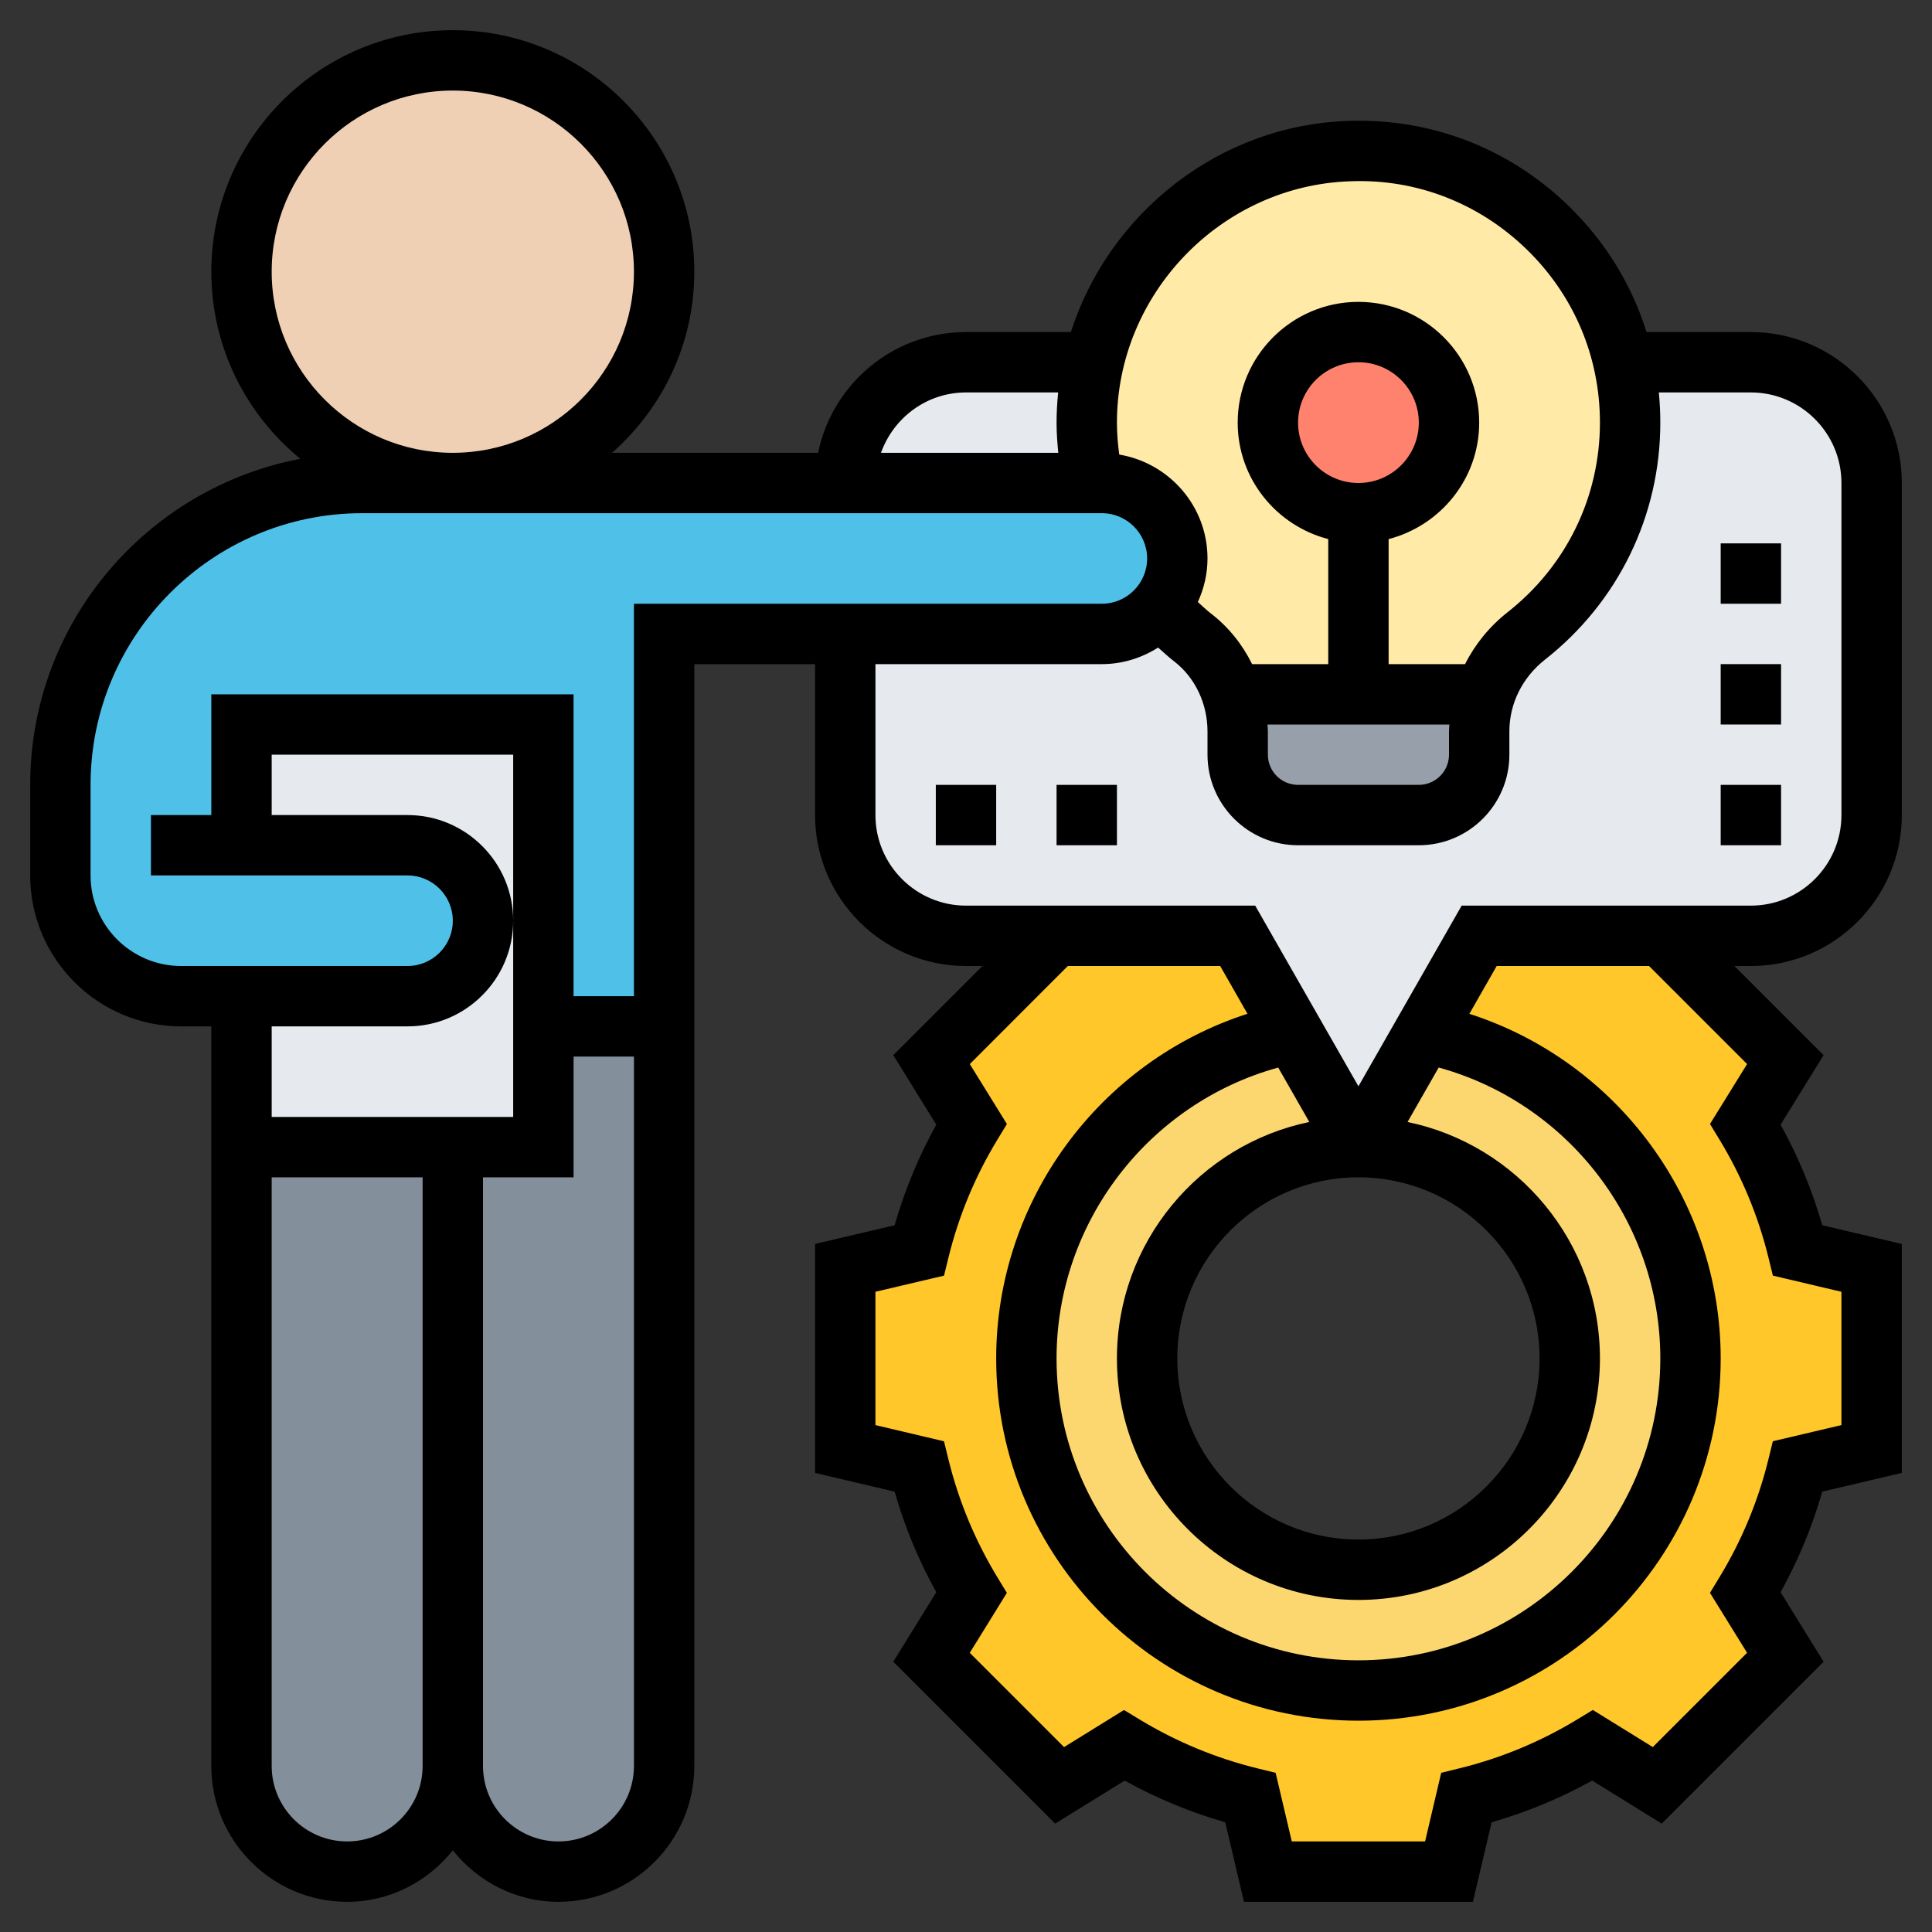
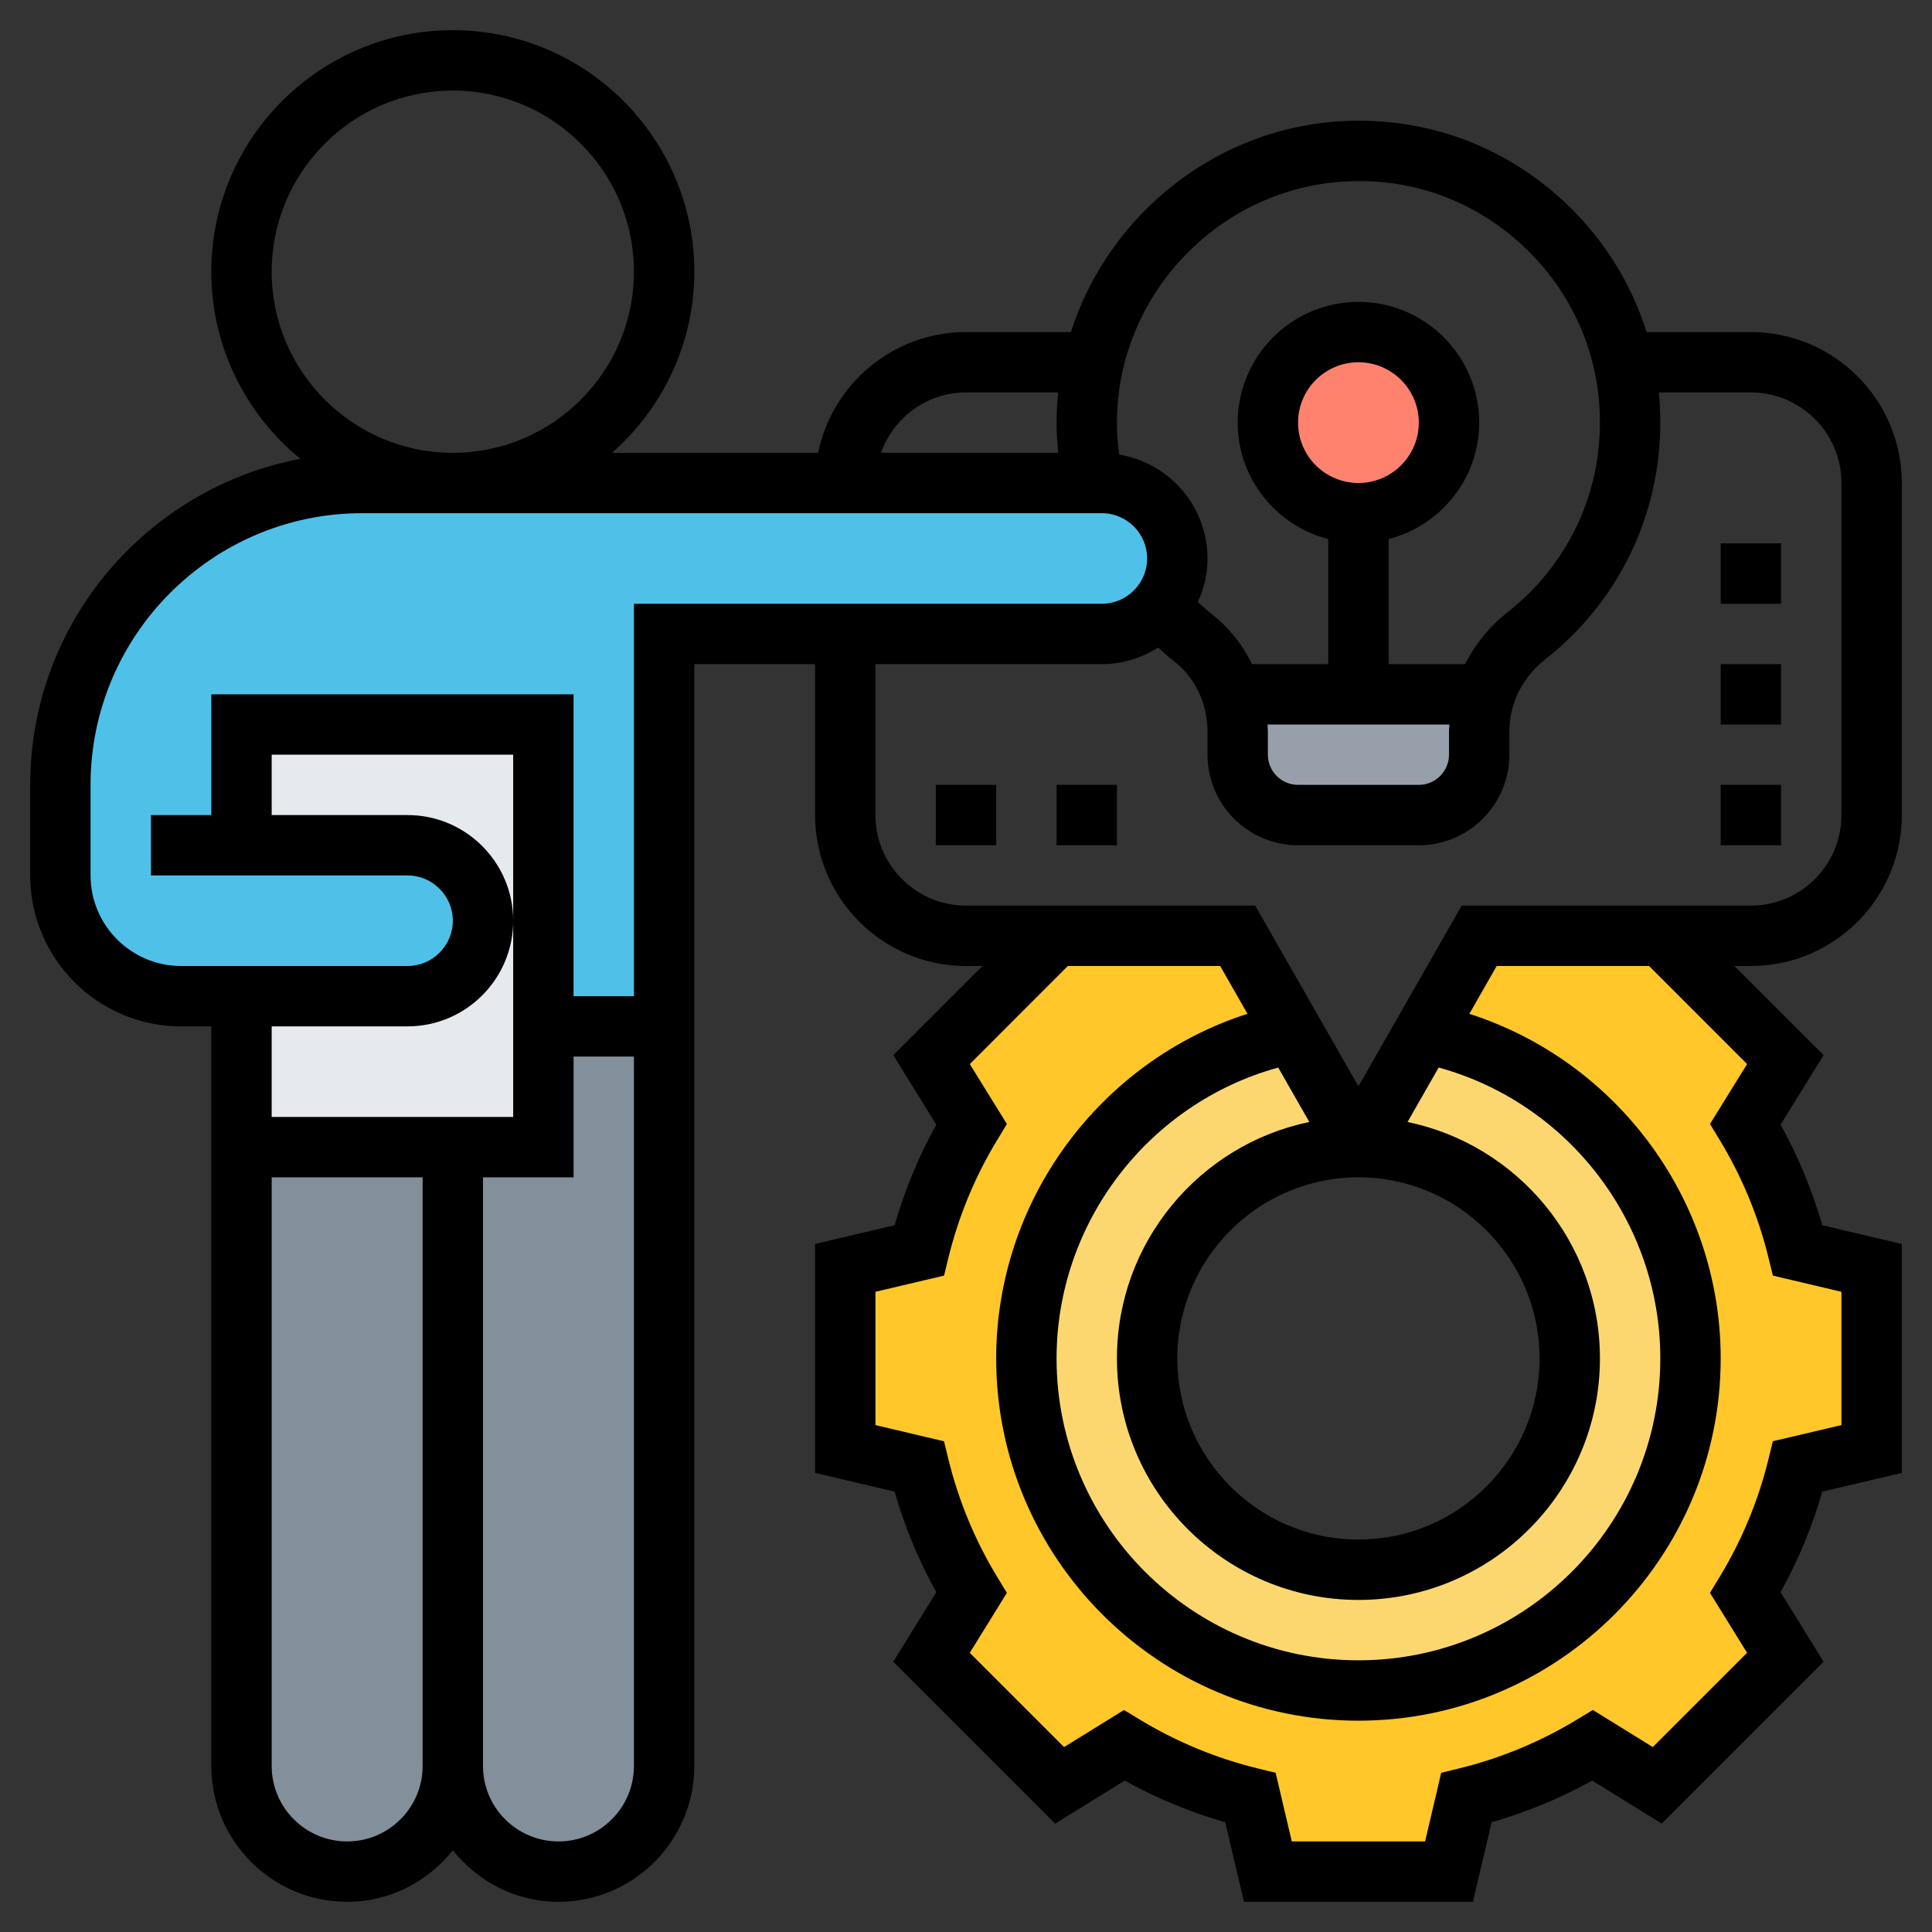
<svg xmlns="http://www.w3.org/2000/svg" id="Layer_35" height="512" viewBox="0 0 64 64" width="512">
  <rect x="0" y="0" width="64" height="64" fill="#333333" stroke="none" />
  <path d="m47.17 34.21c5.04 1.02 8.83 5.46 8.83 10.79 0 6.08-4.92 11-11 11s-11-4.92-11-11c0-5.32 3.77-9.75 8.78-10.78l.04-.03h.01l2.17 3.81c-3.87 0-7 3.13-7 7s3.13 7 7 7 7-3.13 7-7-3.13-7-7-7l2.16-3.79z" fill="#fcd770" />
-   <path d="m28 16v11c0 2.209 1.791 4 4 4h9l4 7 4-7h9c2.209 0 4-1.791 4-4v-11c0-2.209-1.791-4-4-4h-26c-2.209 0-4 1.791-4 4z" fill="#e6e9ed" />
  <path d="m62 42v6l-2.45.58c-.36 1.49-.95 2.9-1.73 4.18l1.32 2.14-4.24 4.24-2.14-1.32c-1.28.78-2.69 1.37-4.18 1.73l-.58 2.45h-6l-.58-2.45c-1.49-.36-2.9-.95-4.18-1.73l-2.14 1.32-4.24-4.24 1.32-2.14c-.78-1.28-1.37-2.69-1.73-4.18l-2.45-.58v-6l2.45-.58c.36-1.49.95-2.9 1.73-4.18l-1.32-2.14 4.1-4.1h6.04l1.82 3.19-.04.03c-5.01 1.03-8.78 5.46-8.78 10.78 0 6.08 4.92 11 11 11s11-4.92 11-11c0-5.33-3.79-9.77-8.83-10.79l1.83-3.21h6.04l4.1 4.1-1.32 2.14c.78 1.28 1.37 2.69 1.73 4.18z" fill="#ffc729" />
  <path d="m49 24.23v.77c0 1.1-.9 2-2 2h-4c-1.1 0-2-.9-2-2v-.77c0-.42-.06-.84-.19-1.23h4.19 4.2.01c-.14.39-.21.81-.21 1.23z" fill="#969faa" />
-   <path d="m53.78 12c.14.64.22 1.31.22 2 0 2.87-1.35 5.42-3.44 7.06-.64.51-1.11 1.18-1.35 1.94h-.01-4.2-4.19c-.23-.74-.67-1.4-1.3-1.88-.3-.23-.58-.48-.85-.74l-.33-.18c.42-.44.67-1.04.67-1.7 0-1.38-1.12-2.5-2.5-2.5h-.28c-.14-.63-.22-1.29-.22-1.97 0-.69.08-1.37.24-2.03.9-3.87 4.37-6.87 8.48-7 4.41-.13 8.13 2.91 9.06 7z" fill="#ffeaa7" />
  <circle cx="45" cy="14" fill="#ff826e" r="3" />
  <path d="m22 34v24.5c0 1.93-1.57 3.5-3.5 3.5-.96 0-1.84-.39-2.47-1.03-.64-.63-1.03-1.51-1.03-2.47v-20.5h3v-4z" fill="#838f9b" />
  <path d="m15 38v20.5c0 1.93-1.57 3.5-3.5 3.5-.96 0-1.84-.39-2.47-1.03-.64-.63-1.03-1.51-1.03-2.47v-20.5z" fill="#838f9b" />
  <path d="m18 24v10 4h-3-7v-5h5.5c.69 0 1.32-.28 1.77-.73s.73-1.08.73-1.77c0-1.38-1.12-2.5-2.5-2.5h-5.5v-4z" fill="#e6e9ed" />
  <path d="m36.22 16h.28c1.38 0 2.5 1.12 2.5 2.5 0 .66-.25 1.26-.67 1.7-.02.03-.04.05-.06.07-.45.45-1.08.73-1.77.73h-8.5-6v13h-4v-10h-10v4h5.5c1.38 0 2.5 1.12 2.5 2.5 0 .69-.28 1.32-.73 1.77s-1.08.73-1.77.73h-5.5-2c-2.21 0-4-1.79-4-4v-3c0-5.52 4.48-10 10-10h3 1 12z" fill="#4fc1e9" />
-   <circle cx="15" cy="9" fill="#f0d0b4" r="7" />
  <path d="m63 27v-11c0-2.757-2.243-5-5-5h-3.456c-.49-1.568-1.365-2.998-2.581-4.178-1.958-1.899-4.527-2.904-7.271-2.818-4.309.13-7.958 3.063-9.217 6.996h-3.475c-2.414 0-4.434 1.721-4.899 4h-6.827c1.667-1.467 2.726-3.61 2.726-6 0-4.411-3.589-8-8-8s-8 3.589-8 8c0 2.498 1.152 4.73 2.951 6.199-5.088.963-8.951 5.436-8.951 10.801v3c0 2.757 2.243 5 5 5h1v4 1 19.5c0 2.481 2.019 4.5 4.5 4.5 1.421 0 2.675-.675 3.5-1.706.825 1.031 2.079 1.706 3.5 1.706 2.481 0 4.5-2.019 4.5-4.5v-36.5h4v5c0 2.757 2.243 5 5 5h.544l-2.953 2.953 1.425 2.303c-.585 1.055-1.048 2.172-1.381 3.332l-2.635.62v7.584l2.635.62c.333 1.16.795 2.277 1.381 3.332l-1.425 2.303 5.363 5.363 2.302-1.426c1.057.586 2.173 1.049 3.332 1.381l.62 2.635h7.584l.62-2.635c1.159-.332 2.275-.795 3.332-1.381l2.302 1.426 5.363-5.363-1.425-2.303c.586-1.056 1.049-2.172 1.381-3.332l2.635-.62v-7.584l-2.635-.62c-.333-1.16-.795-2.277-1.381-3.332l1.425-2.303-2.953-2.953h.544c2.757 0 5-2.243 5-5zm-18.248-20.996c2.183-.081 4.252.734 5.818 2.254 1.567 1.52 2.43 3.559 2.43 5.742 0 2.463-1.114 4.751-3.056 6.278-.605.476-1.081 1.065-1.412 1.722h-2.532v-4.142c1.72-.447 3-1.999 3-3.858 0-2.206-1.794-4-4-4s-4 1.794-4 4c0 1.859 1.28 3.411 3 3.858v4.142h-2.522c-.322-.652-.782-1.229-1.358-1.672-.154-.119-.294-.255-.44-.385.201-.441.32-.927.32-1.443 0-1.733-1.269-3.165-2.924-3.442-.045-.341-.075-.684-.076-1.03-.015-4.296 3.462-7.895 7.752-8.024zm-2.765 17.996h6.026c-.003.076-.013.151-.013.228v.772c0 .552-.449 1-1 1h-4c-.551 0-1-.448-1-1v-.772c0-.077-.009-.152-.013-.228zm3.013-8c-1.103 0-2-.897-2-2s.897-2 2-2 2 .897 2 2-.897 2-2 2zm-13-3h3.053c-.035.341-.054.687-.053 1.036.001.323.026.644.057.964h-5.873c.414-1.161 1.514-2 2.816-2zm-23-4c0-3.309 2.691-6 6-6s6 2.691 6 6-2.691 6-6 6-6-2.691-6-6zm4.5 25c1.93 0 3.5-1.57 3.5-3.5s-1.57-3.5-3.5-3.5h-4.5v-2h8v5.5 6.5h-8v-3zm-2 27c-1.378 0-2.5-1.121-2.5-2.5v-19.5h5v19.5c0 1.379-1.122 2.5-2.5 2.5zm7 0c-1.378 0-2.5-1.121-2.5-2.5v-19.5h3v-4h2v23.5c0 1.379-1.122 2.5-2.5 2.5zm2.5-41v13h-2v-10h-12v4h-2v2h8.5c.827 0 1.5.673 1.5 1.5s-.673 1.5-1.5 1.5h-7.5c-1.654 0-3-1.346-3-3v-3c0-4.963 4.038-9 9-9h24.5c.827 0 1.5.673 1.5 1.5s-.673 1.5-1.5 1.5zm8 7v-5h7.5c.686 0 1.323-.206 1.864-.549.176.156.349.317.535.461.689.531 1.101 1.397 1.101 2.316v.772c0 1.654 1.346 3 3 3h4c1.654 0 3-1.346 3-3v-.772c0-.921.43-1.787 1.18-2.377 2.428-1.91 3.82-4.771 3.82-7.851 0-.336-.017-.67-.049-1h3.049c1.654 0 3 1.346 3 3v11c0 1.654-1.346 3-3 3h-9.58l-3.42 5.985-3.42-5.985h-9.58c-1.654 0-3-1.346-3-3zm14.373 10.167c-3.634.754-6.373 3.979-6.373 7.833 0 4.411 3.589 8 8 8s8-3.589 8-8c0-3.854-2.739-7.079-6.373-7.833l1.031-1.804c4.293 1.181 7.342 5.122 7.342 9.637 0 5.514-4.486 10-10 10s-10-4.486-10-10c0-4.508 3.052-8.455 7.342-9.636zm1.627 1.833c3.309 0 6 2.691 6 6s-2.691 6-6 6-6-2.691-6-6 2.691-6 6-6zm12.875-3.752-1.229 1.986.318.523c.736 1.213 1.281 2.526 1.619 3.904l.146.595 2.271.536v4.416l-2.272.535-.146.595c-.337 1.377-.882 2.69-1.619 3.904l-.318.523 1.229 1.986-3.123 3.123-1.986-1.229-.524.318c-1.215.736-2.528 1.281-3.904 1.617l-.595.146-.534 2.274h-4.416l-.535-2.273-.595-.146c-1.375-.336-2.689-.881-3.904-1.617l-.524-.318-1.986 1.229-3.123-3.123 1.229-1.986-.318-.523c-.736-1.213-1.281-2.526-1.619-3.904l-.146-.595-2.271-.536v-4.416l2.272-.535.146-.595c.338-1.378.882-2.691 1.619-3.904l.318-.523-1.229-1.986 3.247-3.249h5.047l.904 1.583c-4.891 1.575-8.324 6.181-8.324 11.417 0 6.617 5.383 12 12 12s12-5.383 12-12c0-5.245-3.431-9.842-8.325-11.416l.905-1.584h5.047z" />
  <path d="m57 26h2v2h-2z" />
  <path d="m57 22h2v2h-2z" />
  <path d="m57 18h2v2h-2z" />
  <path d="m31 26h2v2h-2z" />
  <path d="m35 26h2v2h-2z" />
</svg>